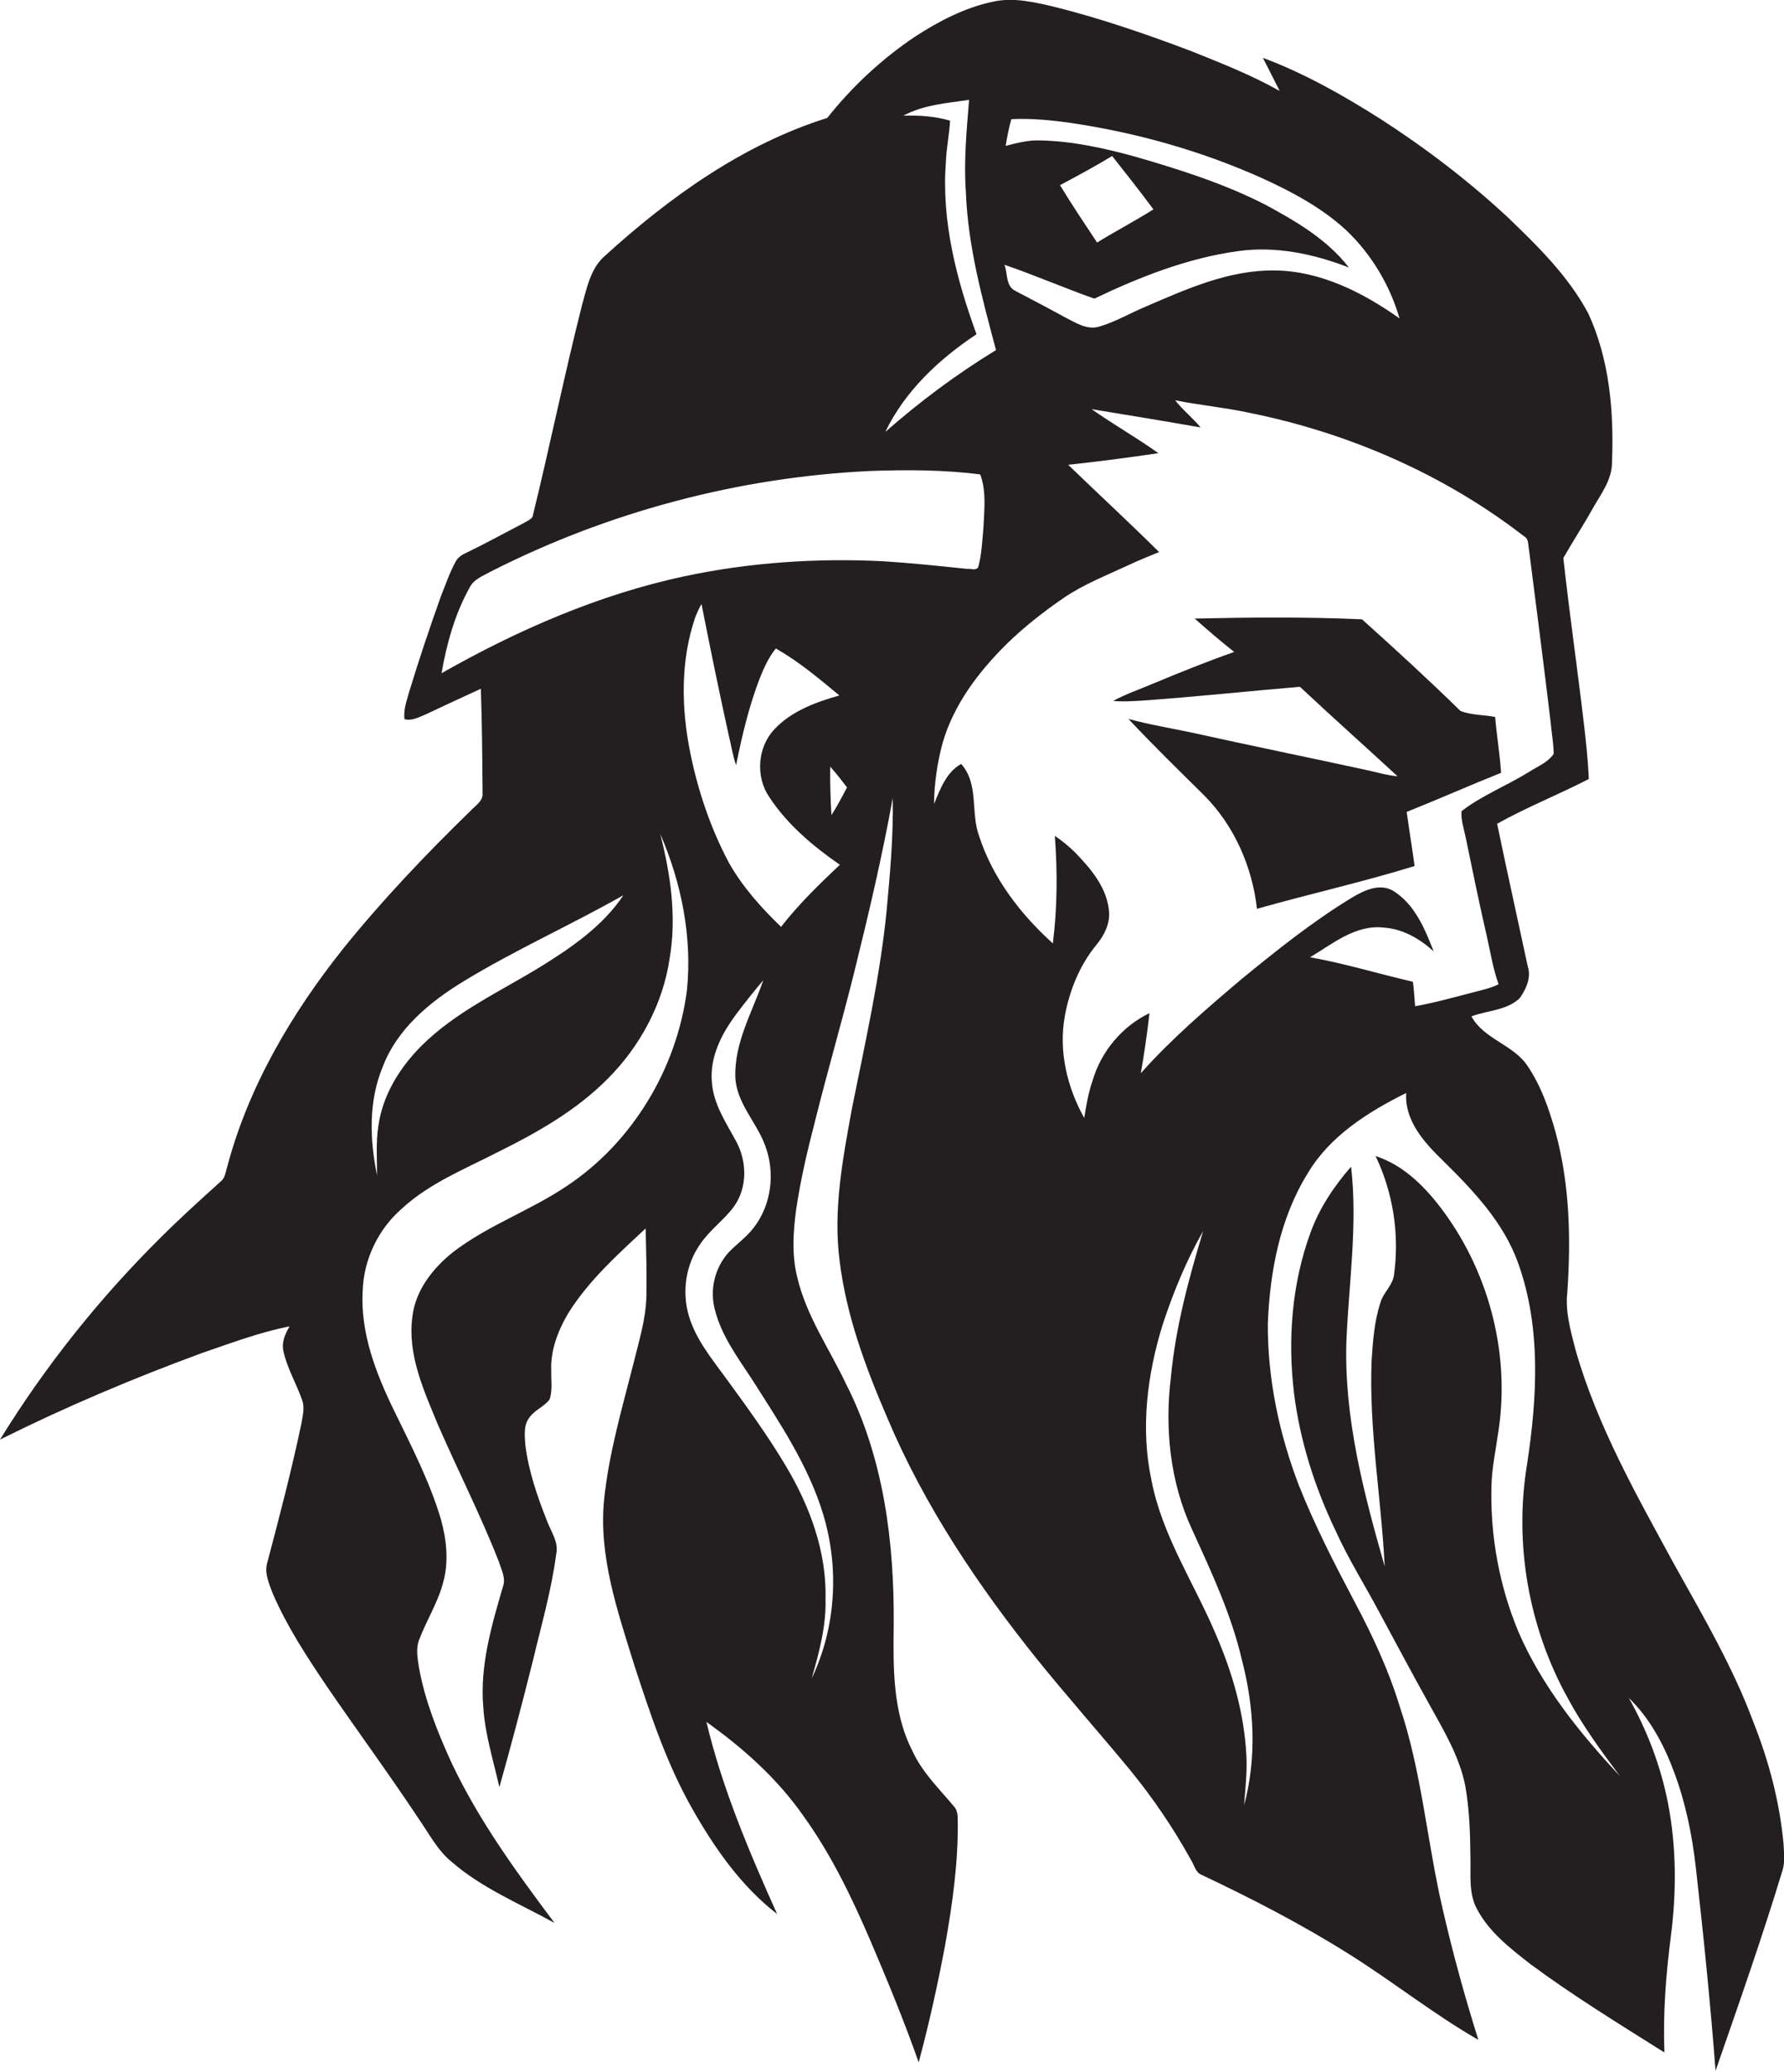
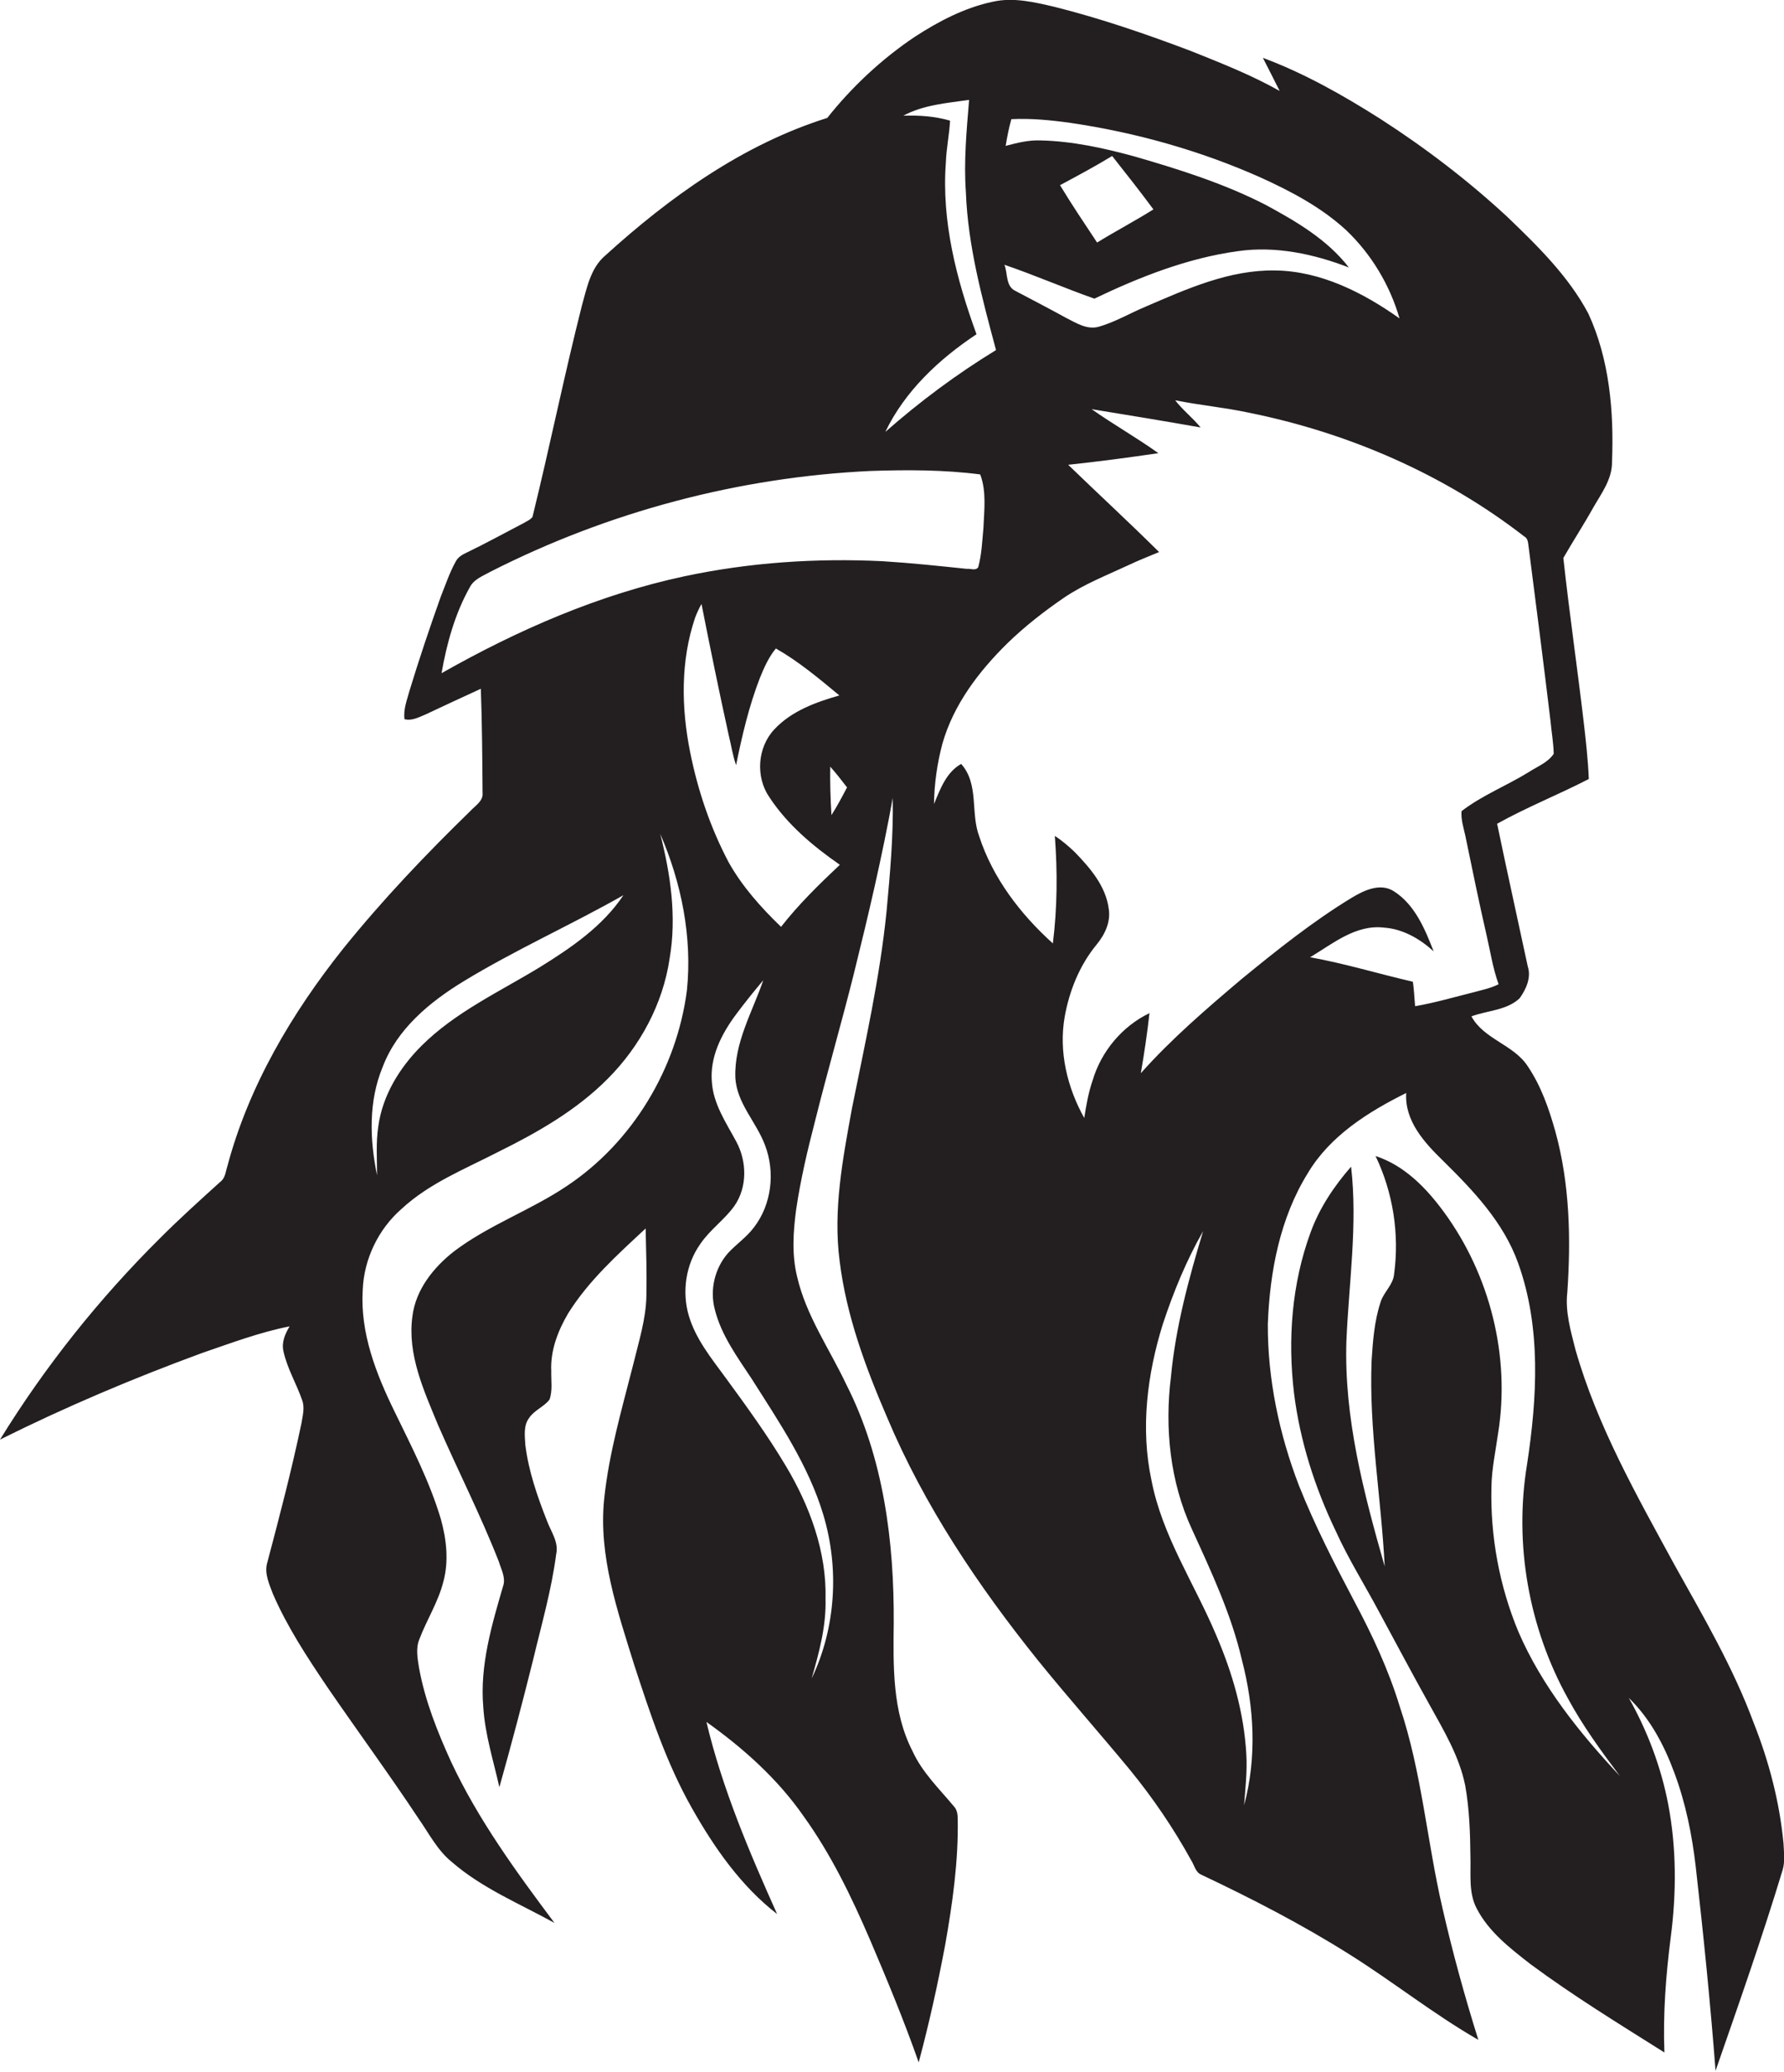
<svg xmlns="http://www.w3.org/2000/svg" version="1.1" id="Layer_1" x="0px" y="0px" viewBox="0 0 722 838.1" style="enable-background:new 0 0 722 838.1;" xml:space="preserve">
  <style type="text/css">
	.st0{fill:#231F20;}
</style>
  <g>
    <path class="st0" d="M721.8,745.6c-1.6-16.8-5.9-33.2-12.1-48.8c-8.3-22.4-20.4-43-32-63.8c-15.3-28.1-31.3-56.2-40.1-87.1   c-1.9-7.5-4.2-15.3-3.3-23.1c1.5-21.7,1-43.9-4.8-65c-2.6-9.3-5.8-18.5-11.2-26.5c-5.7-8.8-17.8-10.9-22.8-20.2   c6.5-2.4,14.3-2.4,19.5-7.3c2.6-3.6,4.8-8.4,3.3-12.9c-4.1-19.2-8.4-38.4-12.4-57.7c12-6.7,24.9-11.8,37.1-18.1   c-0.3-7.8-1.2-15.6-2.1-23.4c-2.6-22-5.8-44-8.2-66c3.9-6.8,8.2-13.4,12-20.2c3.3-5.8,7.8-11.6,7.7-18.7c0.8-20.3-1-41.4-9.6-60   c-8.1-15.2-20.6-27.4-32.9-39.2C594,72.9,576.7,59.7,558.5,48c-15-9.5-30.7-18.4-47.4-24.6c2.3,4.5,4.6,9,6.8,13.4   c-11.5-6.5-23.8-11.3-36-16.2c-18-6.8-36.3-13.1-55-17.8c-8.2-1.9-16.7-4-25.1-2.1c-11.4,2.4-21.9,7.9-31.6,14.2   c-13.4,9-25.4,20.2-35.4,32.8c-34.1,10.7-63.8,32-90,55.8c-5.8,5-7.3,13-9.3,20.1c-7.2,28.4-13,57.1-20,85.5   c-0.9,1.2-2.3,1.7-3.6,2.5c-7.7,4-15.3,8.2-23.2,12c-1.7,0.8-3.4,1.8-4.3,3.6c-2.5,4.5-4.1,9.4-6,14.1   c-4.5,12.6-8.8,25.4-12.7,38.2c-1,3.7-2.5,7.4-2,11.4c3,0.8,5.8-0.8,8.5-1.9c7.5-3.5,14.9-7,22.4-10.4c0.5,14,0.6,28,0.7,42   c0.4,3.4-3,5.3-5,7.5c-18.1,17.6-35.5,35.9-51.4,55.6c-20.8,26.1-38.3,55.7-46.9,88.1c-0.7,2.1-0.8,4.7-2.8,6.2   c-8.3,7.5-16.5,14.9-24.4,22.8C40.2,525.2,18.3,552.6,0,582.3c26.5-13.2,53.9-24.8,81.7-35c11.7-4,23.3-8.4,35.5-10.8   c-1.8,3-3.3,6.4-2.5,10c1.5,7,5.3,13.2,7.6,19.9c1.1,3,0.2,6.2-0.3,9.3c-4,19.1-9,38.1-14,57c-0.9,4.1,1,8.1,2.4,11.9   c5.8,13.4,13.9,25.7,22,37.7c12.2,17.8,25,35.2,37,53.3c4.2,6,7.6,12.8,13.4,17.5c12.3,10.7,27.5,16.9,41.6,24.7   c-15.5-20.7-30.9-41.8-41.9-65.3c-5.5-12.1-10.5-24.6-12.9-37.8c-0.6-3.8-1.4-7.9,0.1-11.6c3-7.9,7.6-15,9.7-23.2   c2.3-8.4,1.3-17.3-1-25.5c-4.5-15.1-11.8-29.2-18.7-43.4c-7.5-15.3-14-31.9-12.9-49.3c0.5-12.4,6.3-24.5,15.7-32.7   c11.2-10.4,25.6-16.1,39-23c16-7.9,31.8-16.9,44.4-29.6c13.1-13.1,22.4-30.3,25.1-48.7c2.9-16.8,0.4-34-3.8-50.4   c8.6,19.8,13,41.8,10.8,63.3c-4.1,31.6-22,61.5-48.7,79.2c-14.6,9.8-31.5,15.7-45.6,26.4c-8.3,6.5-15.5,15.5-16.8,26.3   c-2.1,15.3,4.6,29.9,10.3,43.7c8.1,18.6,17.3,36.6,24.7,55.5c0.9,3,2.6,6,1.9,9.2c-4.7,16.1-9.7,32.7-8.2,49.7   c0.7,11,4.1,21.6,6.5,32.3c4.8-17,9.3-34.1,13.6-51.3c3.4-14.3,7.5-28.4,9.4-43c1.1-4.9-2.2-9.2-3.8-13.6c-3.9-9.9-7.4-20-8.7-30.6   c-0.2-3.6-0.8-7.7,1.5-10.8c2.1-3.2,6-4.5,8.3-7.5c1.3-3.7,0.6-7.7,0.7-11.5c-0.4-8.3,2.7-16.3,6.8-23.3   c8.3-13.3,20-23.8,31.4-34.4c0.2,9.1,0.5,18.2,0.3,27.4c-0.2,9.4-3.1,18.4-5.3,27.5c-4.6,18.1-9.9,36.1-11.8,54.7   c-2.3,22.9,5.4,45.1,12.1,66.7c6.5,19.9,13.1,40,23.5,58.3c9,15.9,19.8,31.4,34.4,42.7c-11.3-25.2-22.2-50.8-28.6-77.7   c14.9,10.6,28.8,23,39.3,38.1c11.1,15.4,19.4,32.6,26.9,50c7,16.4,13.8,32.8,19.7,49.6c4.2-15.6,7.7-31.5,10.7-47.4   c3-16.9,5.4-33.9,5.1-51.1c0-1.8-0.3-3.8-1.6-5.1c-5.9-7.1-12.8-13.7-16.7-22.3c-8.2-15.9-7.8-34.3-7.6-51.7   c0.2-33-4.1-66.9-19.2-96.6c-6.8-14.4-16.3-27.9-19.9-43.6c-2.2-8.9-1.6-18.1-0.4-27.1c1.8-12.2,4.6-24.1,7.7-36   c5-20.1,10.8-39.9,15.8-60c5.8-23.4,11.3-46.8,15.6-70.5c0.3,15.3-1.1,30.6-2.5,45.8c-2.7,26.9-8.7,53.3-14,79.7   c-3.7,20.3-7.7,41-5,61.7c2.7,22.1,10.5,43.1,19.3,63.5c15,35.6,36.8,68,60.9,98c12.2,15.1,25.1,29.6,37.4,44.5   c9.3,11.4,17.6,23.6,24.7,36.5c1.3,2,1.7,4.8,4.1,5.8c20.5,9.7,40.7,20.1,59.9,32.2c17.7,11.1,34.1,24.2,52.2,34.6   c-5.5-17.5-10.4-35.3-14.5-53.2c-6.3-27.1-8.4-55.2-17.3-81.6c-4.5-14.8-11.1-28.9-18.4-42.6c-8.1-15.3-16-30.7-22.4-46.8   c-8-20.8-12.7-43.1-12.6-65.4c0.8-21.1,4.9-42.8,16.2-61c9-15.1,24.5-24.8,39.8-32.4c-0.7,11.3,7.4,20.1,14.9,27.4   c12.2,12,24.5,24.9,30.4,41.4c9.4,26.1,7.7,54.6,3.6,81.5c-5.3,32.2,0.7,66,16.5,94.5c6,11.1,13.5,21.4,21.1,31.5   C639.3,701,624,682,614.5,660c-7.7-18.5-11.4-38.6-10.9-58.6c0.1-7.3,1.7-14.5,2.7-21.7c5-31.1-3.3-64-21.9-89.4   c-7.1-9.7-16-18.9-27.7-22.7c7.1,14.8,9.7,31.6,7.5,47.8c-0.4,4.4-4.3,7.3-5.5,11.4c-2.5,7.6-3.1,15.7-3.6,23.6   c-1.1,27.8,3.9,55.4,5.3,83.2c-8.5-29.7-16.5-60.1-15.5-91.2c1-23.5,4.6-47,1.9-70.5c-6.9,7.9-12.8,16.7-16.4,26.6   c-7.6,20.7-9.3,43.2-6.7,65c2.4,19.3,8.4,38.1,16.8,55.6c5.2,11.5,11.9,22.1,17.8,33.2c6.7,12.4,13.3,24.8,20.1,37   c5.8,10.5,12.2,21,14.6,33c1.7,9.6,2,19.3,2.1,29c0.2,6.9-0.8,14.3,2.5,20.6c4.9,9.5,13.5,16.1,21.7,22.5   c17.4,12.9,35.9,24.2,54.3,35.8c-0.6-15.7,0.6-31.4,2.6-46.9c2.3-17.8,2.3-36-1.1-53.7c-2.9-15-8.4-29.5-15.9-42.8   c8.6,8.3,14.3,19.1,18.4,30.2c4.6,12.3,7.2,25.2,8.7,38.2c3.1,27.4,5.9,54.9,8,82.4c9.4-27,18.9-54,27.2-81.4   C722.4,753.1,722,749.3,721.8,745.6z M442.9,120.8c18.4-8.8,37.7-16.4,58-19.2c15.3-2.2,30.8,1.1,45,6.6   c-8.7-11.3-21.4-18.7-33.8-25.4c-16.8-8.6-34.9-14.3-52.9-19.5c-12.4-3.4-25.1-6.2-38.1-6.5c-4.8-0.2-9.5,1-14.1,2.2   c0.6-3.6,1.3-7.3,2.3-10.8c8-0.4,16,0.4,23.9,1.5c26.5,3.9,52.5,11.2,77,22.1c12.3,5.6,24.5,12,34.6,21.3   c10.2,9.7,17.7,22.2,21.6,35.7c-14.8-10.5-32-19.2-50.4-19.4c-18.5-0.3-35.8,7.5-52.5,14.7c-6.2,2.6-12.1,6.1-18.6,8   c-4.9,1.5-9.4-1.5-13.6-3.6c-6.7-3.7-13.5-7.2-20.3-10.8c-4.1-1.9-3.1-7.1-4.5-10.6C418.8,111.3,430.7,116.5,442.9,120.8z    M429,74.9c7.1-3.8,14.2-7.6,21.1-11.8c5.6,7.1,11.3,14.3,16.7,21.6c-7.5,4.7-15.3,8.8-22.8,13.4C438.9,90.4,433.7,82.7,429,74.9z    M382.8,65.7c0.2-5.7,1.4-11.3,1.7-16.9c-6.2-1.8-12.6-2.2-18.9-2c8.1-4.4,17.6-5.1,26.6-6.4c-1,12.4-2.2,24.8-1.3,37.3   c0.8,21.8,6.6,43,12.2,63.9c-15.9,9.7-30.8,20.8-44.8,33.1c7.9-16.5,21.8-29.5,36.9-39.5C387.1,113,381,89.5,382.8,65.7z    M218.5,391.2c-16.4,10-34.3,18.2-48,31.9c-8.8,8.8-15.7,20-17.4,32.5c-1,6.6-0.5,13.2-0.5,19.8c-3-14.5-3.5-30,2.3-43.9   c5.8-15.3,19-26.2,32.6-34.5c21-12.8,43.5-22.8,64.8-34.9C243.9,374.7,231.1,383.4,218.5,391.2z M333.2,612.7   c6.5,21.6,5.1,45.7-4.7,66.2c3-10.5,5.9-21.1,5.6-32.1c0.5-19.1-6.4-37.7-16.1-53.9c-7.4-12.4-15.9-24.1-24.4-35.7   c-5.7-7.8-12-15.5-14.8-24.9c-2.9-9.7-1.3-20.8,4.6-29.1c3.9-5.8,9.8-9.8,13.8-15.4c5.3-7.6,5.1-18,0.8-26   c-4.1-7.6-9.3-15.2-9.9-24.1c-0.9-10.1,3.9-19.5,9.8-27.4c3.5-4.7,7.2-9.3,11-13.8c-4.4,12.8-11.8,25.3-11.3,39.3   c0.5,10.4,8.5,18,12,27.4c4.2,10.9,2.7,24-4.5,33.3c-3,4-7.2,6.8-10.5,10.4c-5.4,6.2-7.4,14.9-5.3,22.8c2.6,10.4,9.1,19.2,14.9,28   C315.3,575.2,327.2,592.7,333.2,612.7z M316.1,374.9c-8.1-7.8-15.7-16.3-21.2-26.1c-7.4-14-12.5-29.1-15.6-44.6   c-3.6-17.9-3.9-36.9,2-54.3c0.7-1.9,1.6-3.8,2.6-5.6c3.5,17.7,7.1,35.3,11,53c1,4,1.6,8.2,3,12.2c2.4-11.9,5.2-23.8,9.6-35.2   c1.7-4.2,3.6-8.5,6.5-12c9.3,5.3,17.5,12.2,25.7,19c-9.5,2.7-19.4,6.3-26.3,13.7c-6.9,7.3-7.7,19.3-2,27.5   c7.3,11.1,17.7,19.8,28.5,27.3C331.5,357.7,323.2,365.8,316.1,374.9z M336.5,329.7c-0.4-6.5-0.6-13-0.5-19.6   c2.4,2.7,4.6,5.5,6.8,8.4C340.8,322.3,338.8,326.1,336.5,329.7z M357.1,227c-26.8-1.3-53.8,0.5-80.1,6.1   c-34.7,7.4-67.6,21.8-98.3,39.2c2.1-12,5.4-24,11.4-34.7c1.7-3.4,5.5-4.7,8.7-6.5C246.3,207,299,193,352.3,190.5   c14.8-0.5,29.7-0.5,44.4,1.4c2.6,6.9,1.6,14.5,1.3,21.7c-0.5,5.3-0.7,10.7-2.1,15.8c-1,1.6-3.1,0.5-4.6,0.7   C379.8,228.9,368.5,227.7,357.1,227z M503.5,730.2c0.5-6.8,1.3-13.6,0.9-20.5c-0.9-16.7-5.6-33-12.2-48.3   c-8.8-20.9-21.9-40.2-26.2-62.7c-4.5-21-1.7-42.9,4.6-63.1c4.3-13,9.5-25.7,16.3-37.6c-5.8,19.2-11.1,38.7-13,58.8   c-2.6,20.8-0.4,42.6,8.5,61.8c7.8,17.1,15.9,34.3,20.2,52.8C507.6,690.5,508.7,710.9,503.5,730.2z M572.7,407   c-0.3-3.3-0.4-6.6-0.9-9.9c-13.9-3.2-27.6-7.4-41.6-9.9c9.1-5.4,18.4-13.3,29.8-12c7.7,0.5,14.6,4.5,20.2,9.6   c-3.5-9-7.6-18.9-16.1-24.3c-5.5-3.5-12-0.4-17,2.6c-15.8,9.6-30.3,21.2-44.6,32.9c-14.2,12-28.4,24.2-40.8,38.1   c1.4-8.1,2.6-16.2,3.5-24.3c-11,5.3-19.5,15.4-23,27.2c-1.7,4.9-2.6,10.1-3.4,15.2c-6.9-12.3-10.4-26.9-7.9-41   c1.9-10.5,6-20.7,12.8-29c3.4-4.1,5.9-9.2,5-14.7c-1.2-9.1-7.5-16.4-13.7-22.8c-2.5-2.4-5.2-4.7-8.1-6.6c1.1,14.5,1,29.1-0.8,43.5   c-13.1-11.8-24.3-26.4-29.8-43.3c-3.6-9.5,0-21.1-7.3-29.3c-6,3.3-8.5,10.2-11,16.2c0.1-8.2,1.3-16.5,3.4-24.4   c4.5-15.8,14.7-29.2,26.3-40.6c7-6.8,14.7-12.8,22.7-18.3c8.2-5.6,17.5-9.2,26.5-13.4c4-1.9,8.1-3.5,12.2-5.2   c-12.1-12-24.6-23.5-36.8-35.3c12.2-1.3,24.3-2.9,36.5-4.7c-8.8-6.3-18.2-11.6-27-17.8c14.7,2.4,29.4,4.8,44.1,7.4   c-3.2-3.9-7.2-7-10.3-11c9.9,2,19.9,2.9,29.7,5c40.3,8.1,79.1,24.9,111.6,50.1c1.7,0.9,1.5,3,1.8,4.6c3,23.3,6,46.7,8.8,70   c0.4,4.4,1.2,8.8,1.3,13.3c-2.4,3.6-6.6,5.1-10.1,7.4c-8.9,5.5-18.9,9.4-27.2,15.8c-0.3,3.3,0.8,6.6,1.5,9.8   c2.8,13.6,5.6,27.2,8.7,40.7c1.5,6.5,2.5,13.2,4.8,19.5c-3.1,1.6-6.6,2.3-9.9,3.2C588.6,403.3,580.8,405.6,572.7,407z" />
-     <path class="st0" d="M605.1,290c-4.6-0.9-9.5-0.7-14-2.4c-13-12.7-26.4-25-39.9-37.1c-22.5-1-45.1-0.8-67.7-0.3   c5.2,4.6,10.5,9.2,16,13.5c-11.1,3.9-22,8.3-32.8,12.8c-5.4,2.3-11,4.2-16.2,7c3.9,0.4,7.7,0.1,11.6-0.1c21.3-1.5,42.6-3.8,64-5.6   c13,12.2,26.4,24.1,39.5,36.2c-4.4-0.4-8.6-1.7-12.9-2.6c-23.5-5.1-47-9.9-70.5-15.1c-8.5-1.8-17.1-3.2-25.5-5.5   c9.9,10.6,20.3,20.7,30.6,30.9c12.2,12.2,19.5,28.9,21.4,45.9c21.2-6,42.7-10.8,63.8-17.3c-1-7.3-2.2-14.6-3.2-21.9   c12.8-5.1,25.4-10.7,38.2-15.8C607,304.9,605.7,297.5,605.1,290z" />
  </g>
</svg>